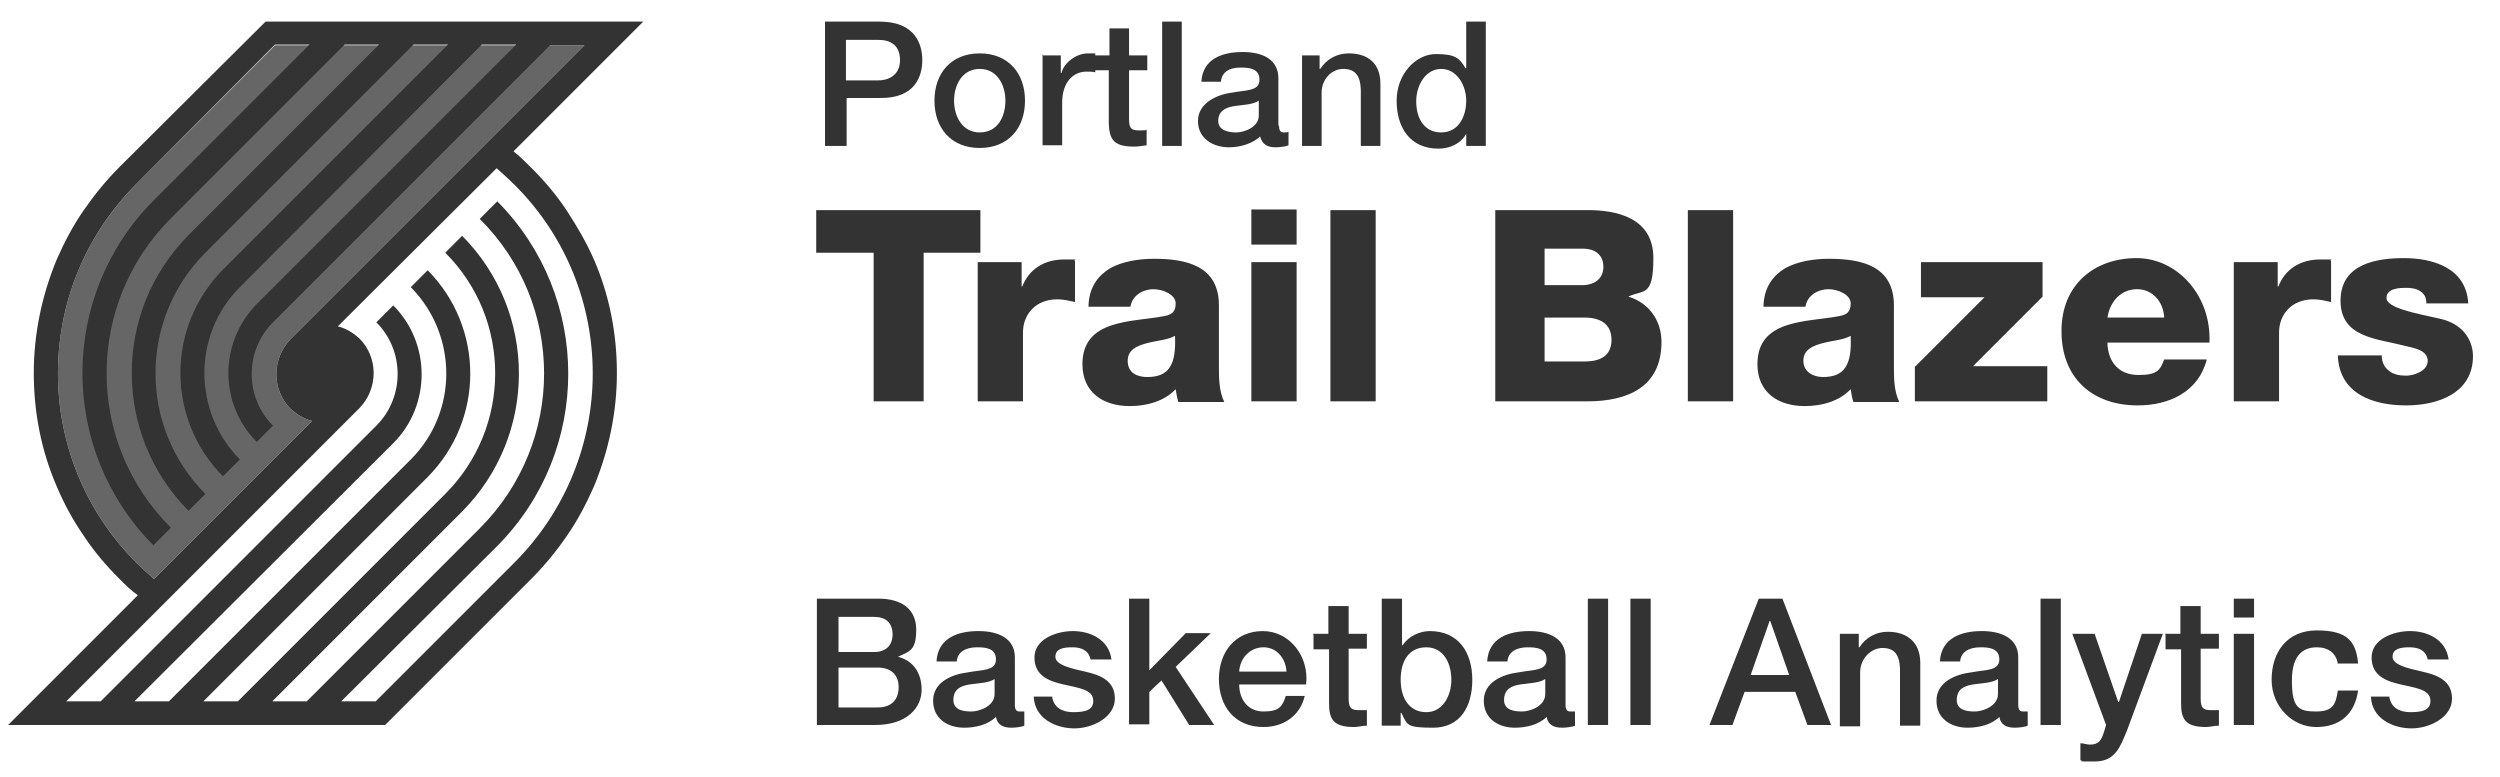
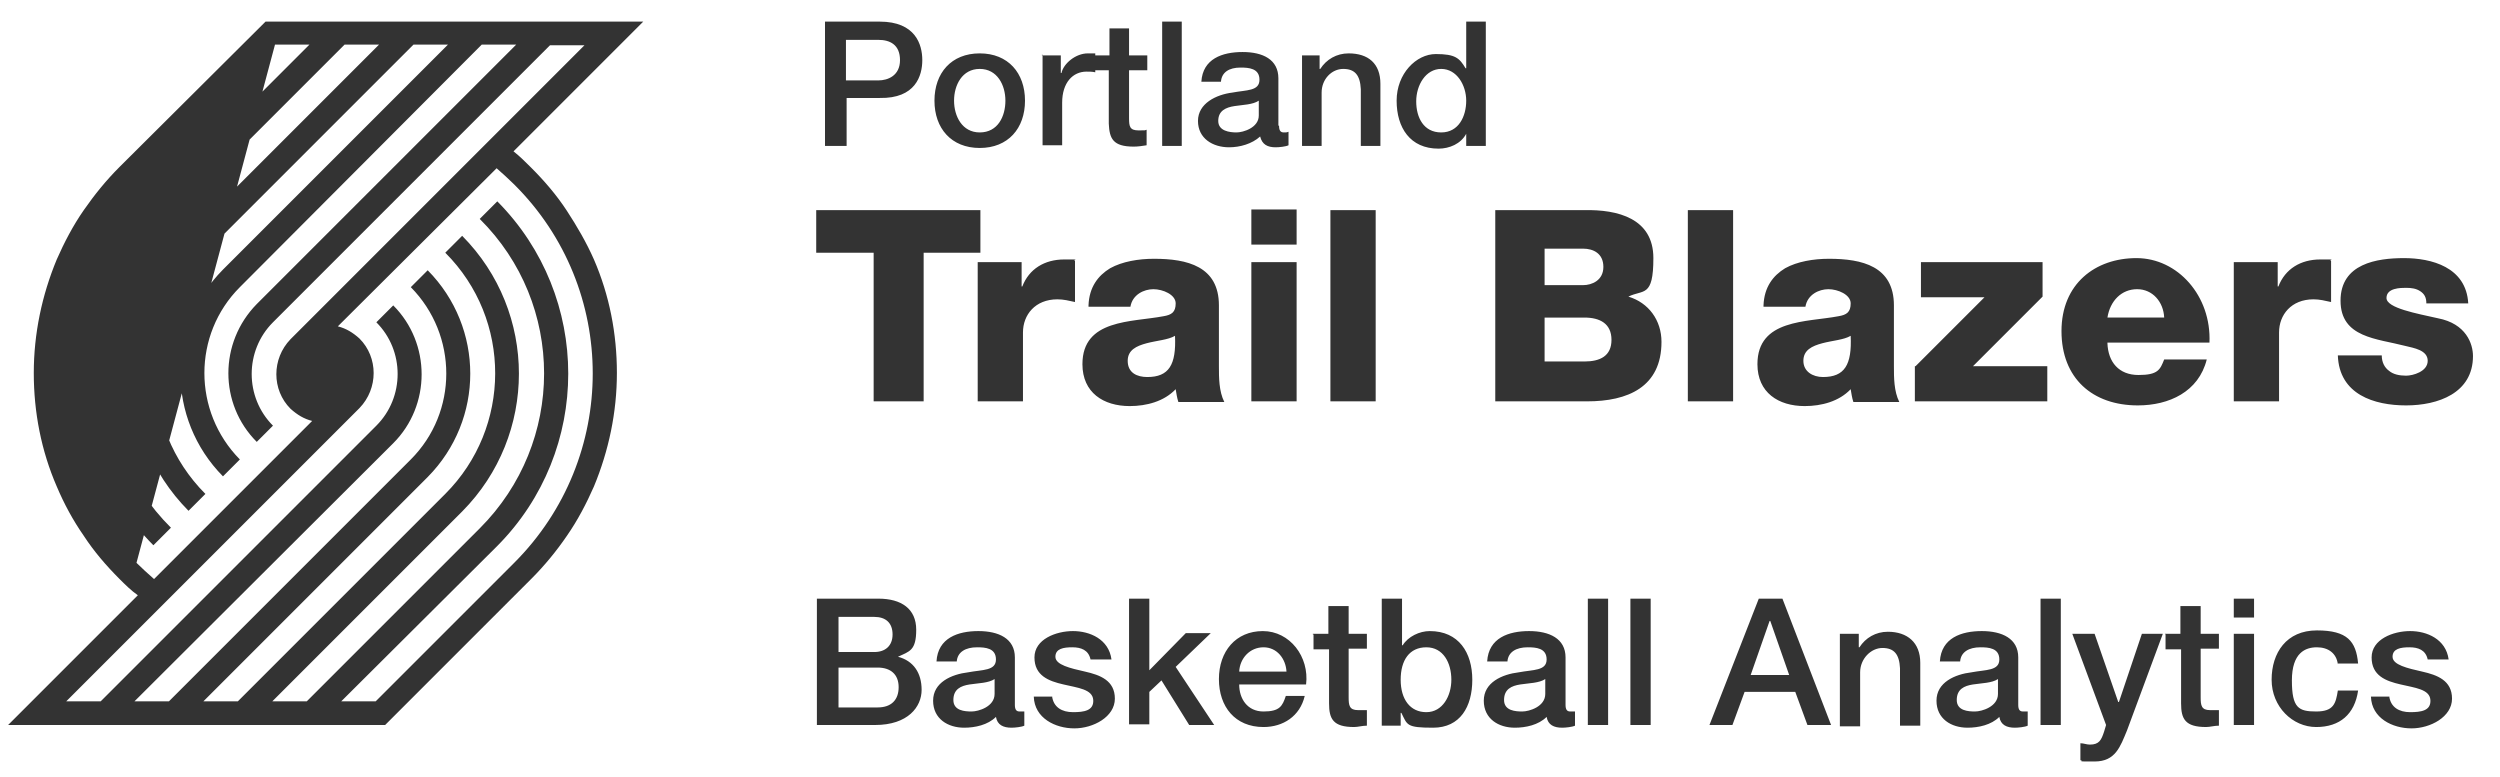
<svg xmlns="http://www.w3.org/2000/svg" version="1.1" width="370" height="115" viewBox="0 0 370 115">
-   <path opacity="0.6" d="M43,50.2L86.5,6.7h-45.8c0,0-20.5,20.5-20.5,20.5-15.5,15.5-15.5,40.6,0,56.1.8.8,1.7,1.6,2.6,2.4l23.4-23.4c-1.2-.3-2.2-.9-3.2-1.8-2.8-2.8-2.8-7.4,0-10.3Z" />
-   <path fill="#333333" d="M83.9,31.2c-1.5-2.3-3.3-4.4-5.3-6.4-.8-.8-1.7-1.7-2.6-2.4L95.2,3.2h-55.9l-21.6,21.5c-2,2-3.7,4.1-5.3,6.4-1.6,2.3-2.9,4.8-4,7.3-2.2,5.3-3.4,11-3.4,16.8s1.1,11.5,3.4,16.8c1.1,2.6,2.4,5,4,7.3,1.5,2.3,3.3,4.4,5.3,6.4.8.8,1.7,1.7,2.7,2.4L1.2,107.3h55.8l21.7-21.7c1.9-1.9,3.7-4.1,5.2-6.3,1.6-2.3,2.9-4.8,4-7.3,2.2-5.3,3.4-11,3.4-16.8s-1.1-11.5-3.4-16.8c-1.1-2.5-2.5-4.9-4-7.2ZM20.2,83.3c-15.5-15.5-15.5-40.6,0-56.1L40.7,6.6h5.1l-23.1,23.1c-14,14.1-14,36.9,0,51l2.6-2.6c-12.7-12.6-12.7-33.1,0-45.8L51,6.6h5.1l-28.2,28.2c-11.2,11.3-11.2,29.5,0,40.8l2.5-2.5c-9.9-9.9-9.8-25.9,0-35.7L61.2,6.6h5.1l-33.3,33.3c-8.4,8.5-8.4,22.1,0,30.6l2.5-2.5c-7-7.1-7-18.5,0-25.5L71.3,6.6h5.1l-38.4,38.4c-5.6,5.7-5.6,14.8,0,20.4l2.4-2.4c-4.2-4.2-4.2-11.1,0-15.3L81.4,6.7h5.1l-43.5,43.5c-2.8,2.9-2.8,7.5,0,10.3,1,.9,2,1.5,3.2,1.8l-23.4,23.4c-.9-.8-1.8-1.6-2.6-2.4ZM76.1,83.3l-20.5,20.5h-5.1l23.1-23c14-14.1,14-36.9,0-51l-2.6,2.6c12.7,12.6,12.7,33.1,0,45.8l-25.6,25.6h-5.1l28.1-28.1c11.2-11.3,11.2-29.5,0-40.8l-2.5,2.5c9.9,9.9,9.8,25.9,0,35.7l-30.7,30.7h-5.1l33.2-33.2c8.4-8.5,8.4-22.1,0-30.6l-2.5,2.5c7,7.1,7,18.5,0,25.5l-35.8,35.8h-5.1l38.3-38.2c5.6-5.6,5.6-14.8,0-20.4l-2.5,2.5c4.2,4.2,4.2,11.1,0,15.3L14.9,103.8h-5.1l43.4-43.4c2.8-2.9,2.8-7.5,0-10.3-1-.9-2-1.5-3.2-1.8l23.5-23.4c.9.8,1.8,1.6,2.6,2.4,15.5,15.4,15.5,40.5,0,56ZM122.1,3.2h8.1c5.3,0,6.3,3.4,6.3,5.7s-1,5.7-6.3,5.6h-4.9v7.1h-3.2V3.2ZM125.3,11.9h4.7c1.4,0,3.2-.7,3.2-3s-1.5-3-3.2-3h-4.8v6h.1ZM138.3,14.9c0-4.1,2.5-7,6.7-7s6.7,2.9,6.7,7-2.5,7-6.7,7-6.7-2.9-6.7-7ZM148.8,14.9c0-2.3-1.2-4.7-3.8-4.7s-3.8,2.4-3.8,4.7,1.2,4.7,3.8,4.7c2.7,0,3.8-2.4,3.8-4.7ZM154.2,8.2h2.8v2.6h.1c.3-1.4,2.1-2.9,3.9-2.9s.9,0,1.1,0v2.8c-.4-.1-.9-.1-1.3-.1-2,0-3.6,1.6-3.6,4.6v6.3h-2.9v-13.4h-.1ZM162,8.2h2.2v-4h2.9v4h2.7v2.2h-2.7v7.1c0,1.2.1,1.8,1.4,1.8s.8,0,1.2-.1v2.3c-.6.1-1.3.2-1.9.2-3.1,0-3.6-1.2-3.7-3.4v-7.9h-2.1v-2.2ZM172,3.2h2.9v18.4h-2.9V3.2ZM189.3,18.6c0,.7.2,1,.7,1s.4,0,.7-.1v2c-.4.2-1.4.3-1.9.3-1.2,0-2-.4-2.3-1.6-1.2,1.1-3,1.6-4.6,1.6-2.4,0-4.6-1.3-4.6-3.9s2.7-3.9,5.1-4.2c2.1-.4,4-.2,4-1.9s-1.6-1.8-2.8-1.8c-1.7,0-2.8.7-2.9,2.1h-2.9c.2-3.4,3.1-4.4,6.1-4.4s5.3,1.1,5.3,3.9v7h0ZM186.3,14.9c-.9.6-2.3.6-3.6.8s-2.4.7-2.4,2.2,1.7,1.7,2.7,1.7,3.3-.7,3.3-2.5v-2.2ZM192.5,8.2h2.8v2h.1c.9-1.4,2.4-2.3,4.2-2.3,2.9,0,4.7,1.5,4.7,4.5v9.2h-2.9v-8.4c-.1-2.1-.9-3-2.6-3s-3.2,1.5-3.2,3.5v7.9h-2.9v-13.4h-.2ZM219.8,21.6h-2.8v-1.8h0c-.8,1.5-2.5,2.2-4.1,2.2-4.2,0-6.2-3.1-6.2-7.1s2.9-6.9,5.8-6.9,3.5.6,4.4,2.1h.1V3.2h2.9v18.4h0ZM213.3,19.6c2.6,0,3.7-2.4,3.7-4.7s-1.4-4.7-3.7-4.7-3.7,2.4-3.7,4.8,1.1,4.6,3.7,4.6ZM145.2,37.4h-8.5v22h-7.4v-22h-8.5v-6.3h24.3v6.3h0ZM144.7,38.8h6.5v3.6h.1c1-2.6,3.3-4,6.2-4s1.1,0,1.6.2v6.1c-.9-.2-1.7-.4-2.6-.4-3.3,0-5.1,2.3-5.1,4.9v10.2h-6.7v-20.6ZM161.1,45.2c.1-2.7,1.4-4.4,3.2-5.5,1.8-1,4.2-1.4,6.5-1.4,4.9,0,9.6,1.1,9.6,6.9v9c0,1.7,0,3.7.8,5.3h-6.8c-.2-.6-.3-1.3-.4-1.9-1.7,1.8-4.3,2.5-6.8,2.5-3.9,0-7-2-7-6.2,0-6.7,7.3-6.2,12-7.1,1.2-.2,1.8-.6,1.8-1.9s-1.9-2.1-3.3-2.1-3.1.8-3.4,2.6h-6.2v-.2h0ZM169.8,55.8c3.2,0,4.3-1.8,4.1-6.1-1,.6-2.7.7-4.2,1.1-1.5.4-2.8,1-2.8,2.6,0,1.8,1.4,2.4,2.9,2.4ZM191.9,36.2h-6.7v-5.2h6.7v5.2ZM185.2,38.8h6.7v20.6h-6.7v-20.6ZM196.9,31.1h6.7v28.3h-6.7v-28.3ZM221.2,31.1h13.3c4.9-.1,10.2,1.2,10.2,7.1s-1.5,4.6-3.7,5.7c3,.9,4.9,3.5,4.9,6.7,0,6.7-5,8.8-11,8.8h-13.6v-28.3h0ZM228.6,42.2h5.7c1.3,0,3-.7,3-2.7s-1.5-2.7-3-2.7h-5.7v5.4ZM228.6,53.5h5.9c2.3,0,4-.8,4-3.2s-1.7-3.3-4-3.3h-5.9v6.5ZM249.8,31.1h6.7v28.3h-6.7v-28.3ZM261,45.2c.1-2.7,1.4-4.4,3.2-5.5,1.8-1,4.2-1.4,6.5-1.4,4.9,0,9.6,1.1,9.6,6.9v9c0,1.7,0,3.7.8,5.3h-6.8c-.2-.6-.3-1.3-.4-1.9-1.7,1.8-4.3,2.5-6.8,2.5-3.9,0-7-2-7-6.2,0-6.7,7.3-6.2,12-7.1,1.2-.2,1.8-.6,1.8-1.9s-1.9-2.1-3.3-2.1-3.1.8-3.4,2.6h-6.2v-.2ZM269.8,55.8c3.2,0,4.3-1.8,4.1-6.1-1,.6-2.7.7-4.2,1.1-1.5.4-2.8,1-2.8,2.6s1.4,2.4,2.9,2.4ZM283.5,54.2l10.2-10.2h-9.4v-5.2h18v5.1l-10.3,10.3h11v5.2h-19.6v-5.2h.1ZM311.9,50.8c.1,2.8,1.7,4.7,4.6,4.7s3.2-.8,3.8-2.3h6.3c-1.2,4.8-5.6,6.8-10.2,6.8-6.7,0-11.3-4-11.3-11s5-10.8,11.1-10.8,11.1,5.6,10.8,12.5h-15.1ZM320.3,47c-.1-2.3-1.7-4.2-4-4.2s-4,1.7-4.4,4.2h8.4ZM330.6,38.8h6.5v3.6h.1c1-2.6,3.3-4,6.2-4s1.1,0,1.6.2v6.1c-.9-.2-1.7-.4-2.6-.4-3.3,0-5.1,2.3-5.1,4.9v10.2h-6.7v-20.6ZM352.5,52.6c0,1,.4,1.8,1.1,2.3.6.5,1.5.7,2.5.7s3.2-.6,3.2-2.2-2.1-1.9-3.3-2.2c-4.2-1.1-9.6-1.2-9.6-6.7s5.4-6.3,9.4-6.3,9.2,1.3,9.5,6.7h-6.2c0-.9-.3-1.4-.9-1.8-.6-.4-1.3-.5-2.1-.5s-2.9,0-2.9,1.5,4.5,2.3,7.6,3c4.2.8,5.2,3.8,5.2,5.6,0,5.5-5.2,7.3-9.9,7.3s-9.9-1.6-10.1-7.4c0,0,6.5,0,6.5,0ZM120.9,88.6h9.1c3.4,0,5.6,1.5,5.6,4.6s-1,3.2-2.7,4h0c2.3.6,3.5,2.4,3.5,4.9s-2,5.2-6.9,5.2h-8.6v-18.7h0ZM124.1,96.5h5.3c1.6,0,2.7-.9,2.7-2.6s-1-2.6-2.7-2.6h-5.3s0,5.2,0,5.2ZM124.1,104.7h5.8c2,0,3.1-1.1,3.1-3s-1.2-2.9-3.1-2.9h-5.8s0,5.9,0,5.9ZM150.2,104.3c0,.7.2,1,.7,1s.4,0,.7,0v2.1c-.4.2-1.4.3-1.9.3-1.2,0-2.1-.4-2.3-1.6-1.2,1.2-3.1,1.6-4.7,1.6-2.4,0-4.6-1.3-4.6-4s2.7-3.9,5.2-4.2c2.1-.4,4.1-.2,4.1-1.9s-1.6-1.8-2.8-1.8c-1.7,0-2.9.7-3,2.1h-3c.2-3.5,3.2-4.5,6.2-4.5s5.4,1.1,5.4,3.9v7.1h0ZM147.2,100.5c-.9.6-2.4.6-3.7.8-1.3.2-2.4.7-2.4,2.3s1.7,1.7,2.7,1.7,3.4-.7,3.4-2.6v-2.2ZM155.7,103c.2,1.7,1.5,2.4,3.1,2.4s3.1-.2,3-1.8c-.1-1.6-2.3-1.8-4.4-2.3-2.2-.5-4.3-1.3-4.3-4s3.2-3.9,5.7-3.9,5.3,1.2,5.7,4.2h-3.1c-.3-1.4-1.4-1.8-2.7-1.8s-2.5.2-2.5,1.4,2.2,1.7,4.4,2.2,4.4,1.3,4.4,4-3.2,4.4-6,4.4-5.9-1.5-6-4.7h2.7ZM167.1,88.6h3v10.6l5.4-5.5h3.7l-5.2,5,5.7,8.6h-3.7l-4.1-6.6-1.8,1.7v4.8h-3v-18.6h0ZM183.4,101.3c0,2.1,1.2,4,3.6,4s2.8-.8,3.3-2.3h2.8c-.7,3-3.2,4.6-6.1,4.6-4.2,0-6.6-3-6.6-7.1s2.5-7.1,6.5-7.1,6.9,3.8,6.4,7.9h-9.9ZM190.4,99.4c-.1-1.9-1.4-3.6-3.4-3.6s-3.5,1.6-3.6,3.6h7ZM194.3,93.8h2.3v-4.1h3v4.1h2.7v2.2h-2.7v7.2c0,1.2.1,1.9,1.4,1.9s.8,0,1.3,0v2.3c-.7,0-1.3.2-1.9.2-3.1,0-3.7-1.2-3.7-3.5v-8h-2.3v-2.2h-.1ZM204.5,88.6h3v6.9h.1c.8-1.3,2.5-2.1,4-2.1,4.3,0,6.3,3.2,6.3,7.2s-1.8,7.1-5.8,7.1-3.8-.4-4.7-2.2h-.1v1.9h-2.8v-18.8ZM211.1,95.8c-2.5,0-3.8,1.9-3.8,4.8s1.4,4.8,3.8,4.8,3.7-2.4,3.7-4.8c0-2.5-1.2-4.8-3.7-4.8ZM231.7,104.3c0,.7.2,1,.7,1s.4,0,.7,0v2.1c-.4.2-1.4.3-1.9.3-1.2,0-2.1-.4-2.3-1.6-1.2,1.2-3.1,1.6-4.7,1.6-2.4,0-4.6-1.3-4.6-4s2.7-3.9,5.2-4.2c2.1-.4,4.1-.2,4.1-1.9s-1.6-1.8-2.8-1.8c-1.7,0-2.9.7-3,2.1h-3c.2-3.5,3.2-4.5,6.2-4.5s5.4,1.1,5.4,3.9v7.1h0ZM228.7,100.5c-.9.6-2.4.6-3.7.8-1.3.2-2.4.7-2.4,2.3s1.7,1.7,2.7,1.7,3.4-.7,3.4-2.6v-2.2ZM235,88.6h3v18.7h-3v-18.7ZM241.3,88.6h3v18.7h-3v-18.7ZM260.3,88.6h3.5l7.2,18.7h-3.5l-1.8-4.9h-7.5l-1.8,4.9h-3.4l7.3-18.7ZM259.1,99.9h5.7l-2.8-8h-.1l-2.8,8ZM272.3,93.8h2.8v2h.1c.9-1.4,2.4-2.3,4.2-2.3,2.9,0,4.8,1.6,4.8,4.6v9.3h-3v-8.5c-.1-2.1-.9-3-2.6-3s-3.3,1.6-3.3,3.6v8h-3v-13.7ZM298.7,104.3c0,.7.2,1,.7,1s.4,0,.7,0v2.1c-.4.2-1.4.3-1.9.3-1.2,0-2.1-.4-2.3-1.6-1.2,1.2-3.1,1.6-4.7,1.6-2.4,0-4.6-1.3-4.6-4s2.7-3.9,5.2-4.2c2.1-.4,4.1-.2,4.1-1.9s-1.6-1.8-2.8-1.8c-1.7,0-2.9.7-3,2.1h-3c.2-3.5,3.2-4.5,6.2-4.5s5.4,1.1,5.4,3.9v7.1h0ZM295.7,100.5c-.9.6-2.4.6-3.7.8-1.3.2-2.4.7-2.4,2.3s1.7,1.7,2.7,1.7,3.4-.7,3.4-2.6v-2.2ZM302,88.6h3v18.7h-3v-18.7ZM306.7,93.8h3.3l3.5,10.1h.1l3.4-10.1h3.1l-5.3,14.3c-1,2.4-1.7,4.6-4.8,4.6s-1.4,0-2.1-.2v-2.5c.5,0,.9.2,1.4.2,1.4,0,1.7-.7,2.1-1.9l.3-1-5-13.5ZM320.4,93.8h2.3v-4.1h3v4.1h2.7v2.2h-2.7v7.2c0,1.2.1,1.9,1.4,1.9s.8,0,1.3,0v2.3c-.7,0-1.3.2-1.9.2-3.1,0-3.7-1.2-3.7-3.5v-8h-2.3v-2.2h0ZM330.6,88.6h3v2.8h-3v-2.8ZM330.6,93.8h3v13.5h-3v-13.5ZM346,98.3c-.2-1.6-1.4-2.5-3.1-2.5s-3.7.8-3.7,4.9,1,4.6,3.6,4.6,2.9-1.2,3.2-3.1h3c-.5,3.5-2.7,5.4-6.2,5.4s-6.6-3-6.6-7,2.2-7.3,6.7-7.3,5.8,1.6,6.1,4.9h-3ZM353.6,103c.2,1.7,1.5,2.4,3.1,2.4s3.1-.2,3-1.8c-.1-1.6-2.3-1.8-4.4-2.3-2.2-.5-4.3-1.3-4.3-4s3.2-3.9,5.7-3.9,5.3,1.2,5.7,4.2h-3.1c-.3-1.4-1.4-1.8-2.7-1.8s-2.5.2-2.5,1.4,2.2,1.7,4.4,2.2c2.2.5,4.4,1.3,4.4,4s-3.2,4.4-6,4.4-5.9-1.5-6-4.7h2.7Z" />
+   <path fill="#333333" d="M83.9,31.2c-1.5-2.3-3.3-4.4-5.3-6.4-.8-.8-1.7-1.7-2.6-2.4L95.2,3.2h-55.9l-21.6,21.5c-2,2-3.7,4.1-5.3,6.4-1.6,2.3-2.9,4.8-4,7.3-2.2,5.3-3.4,11-3.4,16.8s1.1,11.5,3.4,16.8c1.1,2.6,2.4,5,4,7.3,1.5,2.3,3.3,4.4,5.3,6.4.8.8,1.7,1.7,2.7,2.4L1.2,107.3h55.8l21.7-21.7c1.9-1.9,3.7-4.1,5.2-6.3,1.6-2.3,2.9-4.8,4-7.3,2.2-5.3,3.4-11,3.4-16.8s-1.1-11.5-3.4-16.8c-1.1-2.5-2.5-4.9-4-7.2ZM20.2,83.3L40.7,6.6h5.1l-23.1,23.1c-14,14.1-14,36.9,0,51l2.6-2.6c-12.7-12.6-12.7-33.1,0-45.8L51,6.6h5.1l-28.2,28.2c-11.2,11.3-11.2,29.5,0,40.8l2.5-2.5c-9.9-9.9-9.8-25.9,0-35.7L61.2,6.6h5.1l-33.3,33.3c-8.4,8.5-8.4,22.1,0,30.6l2.5-2.5c-7-7.1-7-18.5,0-25.5L71.3,6.6h5.1l-38.4,38.4c-5.6,5.7-5.6,14.8,0,20.4l2.4-2.4c-4.2-4.2-4.2-11.1,0-15.3L81.4,6.7h5.1l-43.5,43.5c-2.8,2.9-2.8,7.5,0,10.3,1,.9,2,1.5,3.2,1.8l-23.4,23.4c-.9-.8-1.8-1.6-2.6-2.4ZM76.1,83.3l-20.5,20.5h-5.1l23.1-23c14-14.1,14-36.9,0-51l-2.6,2.6c12.7,12.6,12.7,33.1,0,45.8l-25.6,25.6h-5.1l28.1-28.1c11.2-11.3,11.2-29.5,0-40.8l-2.5,2.5c9.9,9.9,9.8,25.9,0,35.7l-30.7,30.7h-5.1l33.2-33.2c8.4-8.5,8.4-22.1,0-30.6l-2.5,2.5c7,7.1,7,18.5,0,25.5l-35.8,35.8h-5.1l38.3-38.2c5.6-5.6,5.6-14.8,0-20.4l-2.5,2.5c4.2,4.2,4.2,11.1,0,15.3L14.9,103.8h-5.1l43.4-43.4c2.8-2.9,2.8-7.5,0-10.3-1-.9-2-1.5-3.2-1.8l23.5-23.4c.9.8,1.8,1.6,2.6,2.4,15.5,15.4,15.5,40.5,0,56ZM122.1,3.2h8.1c5.3,0,6.3,3.4,6.3,5.7s-1,5.7-6.3,5.6h-4.9v7.1h-3.2V3.2ZM125.3,11.9h4.7c1.4,0,3.2-.7,3.2-3s-1.5-3-3.2-3h-4.8v6h.1ZM138.3,14.9c0-4.1,2.5-7,6.7-7s6.7,2.9,6.7,7-2.5,7-6.7,7-6.7-2.9-6.7-7ZM148.8,14.9c0-2.3-1.2-4.7-3.8-4.7s-3.8,2.4-3.8,4.7,1.2,4.7,3.8,4.7c2.7,0,3.8-2.4,3.8-4.7ZM154.2,8.2h2.8v2.6h.1c.3-1.4,2.1-2.9,3.9-2.9s.9,0,1.1,0v2.8c-.4-.1-.9-.1-1.3-.1-2,0-3.6,1.6-3.6,4.6v6.3h-2.9v-13.4h-.1ZM162,8.2h2.2v-4h2.9v4h2.7v2.2h-2.7v7.1c0,1.2.1,1.8,1.4,1.8s.8,0,1.2-.1v2.3c-.6.1-1.3.2-1.9.2-3.1,0-3.6-1.2-3.7-3.4v-7.9h-2.1v-2.2ZM172,3.2h2.9v18.4h-2.9V3.2ZM189.3,18.6c0,.7.2,1,.7,1s.4,0,.7-.1v2c-.4.2-1.4.3-1.9.3-1.2,0-2-.4-2.3-1.6-1.2,1.1-3,1.6-4.6,1.6-2.4,0-4.6-1.3-4.6-3.9s2.7-3.9,5.1-4.2c2.1-.4,4-.2,4-1.9s-1.6-1.8-2.8-1.8c-1.7,0-2.8.7-2.9,2.1h-2.9c.2-3.4,3.1-4.4,6.1-4.4s5.3,1.1,5.3,3.9v7h0ZM186.3,14.9c-.9.6-2.3.6-3.6.8s-2.4.7-2.4,2.2,1.7,1.7,2.7,1.7,3.3-.7,3.3-2.5v-2.2ZM192.5,8.2h2.8v2h.1c.9-1.4,2.4-2.3,4.2-2.3,2.9,0,4.7,1.5,4.7,4.5v9.2h-2.9v-8.4c-.1-2.1-.9-3-2.6-3s-3.2,1.5-3.2,3.5v7.9h-2.9v-13.4h-.2ZM219.8,21.6h-2.8v-1.8h0c-.8,1.5-2.5,2.2-4.1,2.2-4.2,0-6.2-3.1-6.2-7.1s2.9-6.9,5.8-6.9,3.5.6,4.4,2.1h.1V3.2h2.9v18.4h0ZM213.3,19.6c2.6,0,3.7-2.4,3.7-4.7s-1.4-4.7-3.7-4.7-3.7,2.4-3.7,4.8,1.1,4.6,3.7,4.6ZM145.2,37.4h-8.5v22h-7.4v-22h-8.5v-6.3h24.3v6.3h0ZM144.7,38.8h6.5v3.6h.1c1-2.6,3.3-4,6.2-4s1.1,0,1.6.2v6.1c-.9-.2-1.7-.4-2.6-.4-3.3,0-5.1,2.3-5.1,4.9v10.2h-6.7v-20.6ZM161.1,45.2c.1-2.7,1.4-4.4,3.2-5.5,1.8-1,4.2-1.4,6.5-1.4,4.9,0,9.6,1.1,9.6,6.9v9c0,1.7,0,3.7.8,5.3h-6.8c-.2-.6-.3-1.3-.4-1.9-1.7,1.8-4.3,2.5-6.8,2.5-3.9,0-7-2-7-6.2,0-6.7,7.3-6.2,12-7.1,1.2-.2,1.8-.6,1.8-1.9s-1.9-2.1-3.3-2.1-3.1.8-3.4,2.6h-6.2v-.2h0ZM169.8,55.8c3.2,0,4.3-1.8,4.1-6.1-1,.6-2.7.7-4.2,1.1-1.5.4-2.8,1-2.8,2.6,0,1.8,1.4,2.4,2.9,2.4ZM191.9,36.2h-6.7v-5.2h6.7v5.2ZM185.2,38.8h6.7v20.6h-6.7v-20.6ZM196.9,31.1h6.7v28.3h-6.7v-28.3ZM221.2,31.1h13.3c4.9-.1,10.2,1.2,10.2,7.1s-1.5,4.6-3.7,5.7c3,.9,4.9,3.5,4.9,6.7,0,6.7-5,8.8-11,8.8h-13.6v-28.3h0ZM228.6,42.2h5.7c1.3,0,3-.7,3-2.7s-1.5-2.7-3-2.7h-5.7v5.4ZM228.6,53.5h5.9c2.3,0,4-.8,4-3.2s-1.7-3.3-4-3.3h-5.9v6.5ZM249.8,31.1h6.7v28.3h-6.7v-28.3ZM261,45.2c.1-2.7,1.4-4.4,3.2-5.5,1.8-1,4.2-1.4,6.5-1.4,4.9,0,9.6,1.1,9.6,6.9v9c0,1.7,0,3.7.8,5.3h-6.8c-.2-.6-.3-1.3-.4-1.9-1.7,1.8-4.3,2.5-6.8,2.5-3.9,0-7-2-7-6.2,0-6.7,7.3-6.2,12-7.1,1.2-.2,1.8-.6,1.8-1.9s-1.9-2.1-3.3-2.1-3.1.8-3.4,2.6h-6.2v-.2ZM269.8,55.8c3.2,0,4.3-1.8,4.1-6.1-1,.6-2.7.7-4.2,1.1-1.5.4-2.8,1-2.8,2.6s1.4,2.4,2.9,2.4ZM283.5,54.2l10.2-10.2h-9.4v-5.2h18v5.1l-10.3,10.3h11v5.2h-19.6v-5.2h.1ZM311.9,50.8c.1,2.8,1.7,4.7,4.6,4.7s3.2-.8,3.8-2.3h6.3c-1.2,4.8-5.6,6.8-10.2,6.8-6.7,0-11.3-4-11.3-11s5-10.8,11.1-10.8,11.1,5.6,10.8,12.5h-15.1ZM320.3,47c-.1-2.3-1.7-4.2-4-4.2s-4,1.7-4.4,4.2h8.4ZM330.6,38.8h6.5v3.6h.1c1-2.6,3.3-4,6.2-4s1.1,0,1.6.2v6.1c-.9-.2-1.7-.4-2.6-.4-3.3,0-5.1,2.3-5.1,4.9v10.2h-6.7v-20.6ZM352.5,52.6c0,1,.4,1.8,1.1,2.3.6.5,1.5.7,2.5.7s3.2-.6,3.2-2.2-2.1-1.9-3.3-2.2c-4.2-1.1-9.6-1.2-9.6-6.7s5.4-6.3,9.4-6.3,9.2,1.3,9.5,6.7h-6.2c0-.9-.3-1.4-.9-1.8-.6-.4-1.3-.5-2.1-.5s-2.9,0-2.9,1.5,4.5,2.3,7.6,3c4.2.8,5.2,3.8,5.2,5.6,0,5.5-5.2,7.3-9.9,7.3s-9.9-1.6-10.1-7.4c0,0,6.5,0,6.5,0ZM120.9,88.6h9.1c3.4,0,5.6,1.5,5.6,4.6s-1,3.2-2.7,4h0c2.3.6,3.5,2.4,3.5,4.9s-2,5.2-6.9,5.2h-8.6v-18.7h0ZM124.1,96.5h5.3c1.6,0,2.7-.9,2.7-2.6s-1-2.6-2.7-2.6h-5.3s0,5.2,0,5.2ZM124.1,104.7h5.8c2,0,3.1-1.1,3.1-3s-1.2-2.9-3.1-2.9h-5.8s0,5.9,0,5.9ZM150.2,104.3c0,.7.2,1,.7,1s.4,0,.7,0v2.1c-.4.2-1.4.3-1.9.3-1.2,0-2.1-.4-2.3-1.6-1.2,1.2-3.1,1.6-4.7,1.6-2.4,0-4.6-1.3-4.6-4s2.7-3.9,5.2-4.2c2.1-.4,4.1-.2,4.1-1.9s-1.6-1.8-2.8-1.8c-1.7,0-2.9.7-3,2.1h-3c.2-3.5,3.2-4.5,6.2-4.5s5.4,1.1,5.4,3.9v7.1h0ZM147.2,100.5c-.9.6-2.4.6-3.7.8-1.3.2-2.4.7-2.4,2.3s1.7,1.7,2.7,1.7,3.4-.7,3.4-2.6v-2.2ZM155.7,103c.2,1.7,1.5,2.4,3.1,2.4s3.1-.2,3-1.8c-.1-1.6-2.3-1.8-4.4-2.3-2.2-.5-4.3-1.3-4.3-4s3.2-3.9,5.7-3.9,5.3,1.2,5.7,4.2h-3.1c-.3-1.4-1.4-1.8-2.7-1.8s-2.5.2-2.5,1.4,2.2,1.7,4.4,2.2,4.4,1.3,4.4,4-3.2,4.4-6,4.4-5.9-1.5-6-4.7h2.7ZM167.1,88.6h3v10.6l5.4-5.5h3.7l-5.2,5,5.7,8.6h-3.7l-4.1-6.6-1.8,1.7v4.8h-3v-18.6h0ZM183.4,101.3c0,2.1,1.2,4,3.6,4s2.8-.8,3.3-2.3h2.8c-.7,3-3.2,4.6-6.1,4.6-4.2,0-6.6-3-6.6-7.1s2.5-7.1,6.5-7.1,6.9,3.8,6.4,7.9h-9.9ZM190.4,99.4c-.1-1.9-1.4-3.6-3.4-3.6s-3.5,1.6-3.6,3.6h7ZM194.3,93.8h2.3v-4.1h3v4.1h2.7v2.2h-2.7v7.2c0,1.2.1,1.9,1.4,1.9s.8,0,1.3,0v2.3c-.7,0-1.3.2-1.9.2-3.1,0-3.7-1.2-3.7-3.5v-8h-2.3v-2.2h-.1ZM204.5,88.6h3v6.9h.1c.8-1.3,2.5-2.1,4-2.1,4.3,0,6.3,3.2,6.3,7.2s-1.8,7.1-5.8,7.1-3.8-.4-4.7-2.2h-.1v1.9h-2.8v-18.8ZM211.1,95.8c-2.5,0-3.8,1.9-3.8,4.8s1.4,4.8,3.8,4.8,3.7-2.4,3.7-4.8c0-2.5-1.2-4.8-3.7-4.8ZM231.7,104.3c0,.7.2,1,.7,1s.4,0,.7,0v2.1c-.4.2-1.4.3-1.9.3-1.2,0-2.1-.4-2.3-1.6-1.2,1.2-3.1,1.6-4.7,1.6-2.4,0-4.6-1.3-4.6-4s2.7-3.9,5.2-4.2c2.1-.4,4.1-.2,4.1-1.9s-1.6-1.8-2.8-1.8c-1.7,0-2.9.7-3,2.1h-3c.2-3.5,3.2-4.5,6.2-4.5s5.4,1.1,5.4,3.9v7.1h0ZM228.7,100.5c-.9.6-2.4.6-3.7.8-1.3.2-2.4.7-2.4,2.3s1.7,1.7,2.7,1.7,3.4-.7,3.4-2.6v-2.2ZM235,88.6h3v18.7h-3v-18.7ZM241.3,88.6h3v18.7h-3v-18.7ZM260.3,88.6h3.5l7.2,18.7h-3.5l-1.8-4.9h-7.5l-1.8,4.9h-3.4l7.3-18.7ZM259.1,99.9h5.7l-2.8-8h-.1l-2.8,8ZM272.3,93.8h2.8v2h.1c.9-1.4,2.4-2.3,4.2-2.3,2.9,0,4.8,1.6,4.8,4.6v9.3h-3v-8.5c-.1-2.1-.9-3-2.6-3s-3.3,1.6-3.3,3.6v8h-3v-13.7ZM298.7,104.3c0,.7.2,1,.7,1s.4,0,.7,0v2.1c-.4.2-1.4.3-1.9.3-1.2,0-2.1-.4-2.3-1.6-1.2,1.2-3.1,1.6-4.7,1.6-2.4,0-4.6-1.3-4.6-4s2.7-3.9,5.2-4.2c2.1-.4,4.1-.2,4.1-1.9s-1.6-1.8-2.8-1.8c-1.7,0-2.9.7-3,2.1h-3c.2-3.5,3.2-4.5,6.2-4.5s5.4,1.1,5.4,3.9v7.1h0ZM295.7,100.5c-.9.6-2.4.6-3.7.8-1.3.2-2.4.7-2.4,2.3s1.7,1.7,2.7,1.7,3.4-.7,3.4-2.6v-2.2ZM302,88.6h3v18.7h-3v-18.7ZM306.7,93.8h3.3l3.5,10.1h.1l3.4-10.1h3.1l-5.3,14.3c-1,2.4-1.7,4.6-4.8,4.6s-1.4,0-2.1-.2v-2.5c.5,0,.9.2,1.4.2,1.4,0,1.7-.7,2.1-1.9l.3-1-5-13.5ZM320.4,93.8h2.3v-4.1h3v4.1h2.7v2.2h-2.7v7.2c0,1.2.1,1.9,1.4,1.9s.8,0,1.3,0v2.3c-.7,0-1.3.2-1.9.2-3.1,0-3.7-1.2-3.7-3.5v-8h-2.3v-2.2h0ZM330.6,88.6h3v2.8h-3v-2.8ZM330.6,93.8h3v13.5h-3v-13.5ZM346,98.3c-.2-1.6-1.4-2.5-3.1-2.5s-3.7.8-3.7,4.9,1,4.6,3.6,4.6,2.9-1.2,3.2-3.1h3c-.5,3.5-2.7,5.4-6.2,5.4s-6.6-3-6.6-7,2.2-7.3,6.7-7.3,5.8,1.6,6.1,4.9h-3ZM353.6,103c.2,1.7,1.5,2.4,3.1,2.4s3.1-.2,3-1.8c-.1-1.6-2.3-1.8-4.4-2.3-2.2-.5-4.3-1.3-4.3-4s3.2-3.9,5.7-3.9,5.3,1.2,5.7,4.2h-3.1c-.3-1.4-1.4-1.8-2.7-1.8s-2.5.2-2.5,1.4,2.2,1.7,4.4,2.2c2.2.5,4.4,1.3,4.4,4s-3.2,4.4-6,4.4-5.9-1.5-6-4.7h2.7Z" />
</svg>